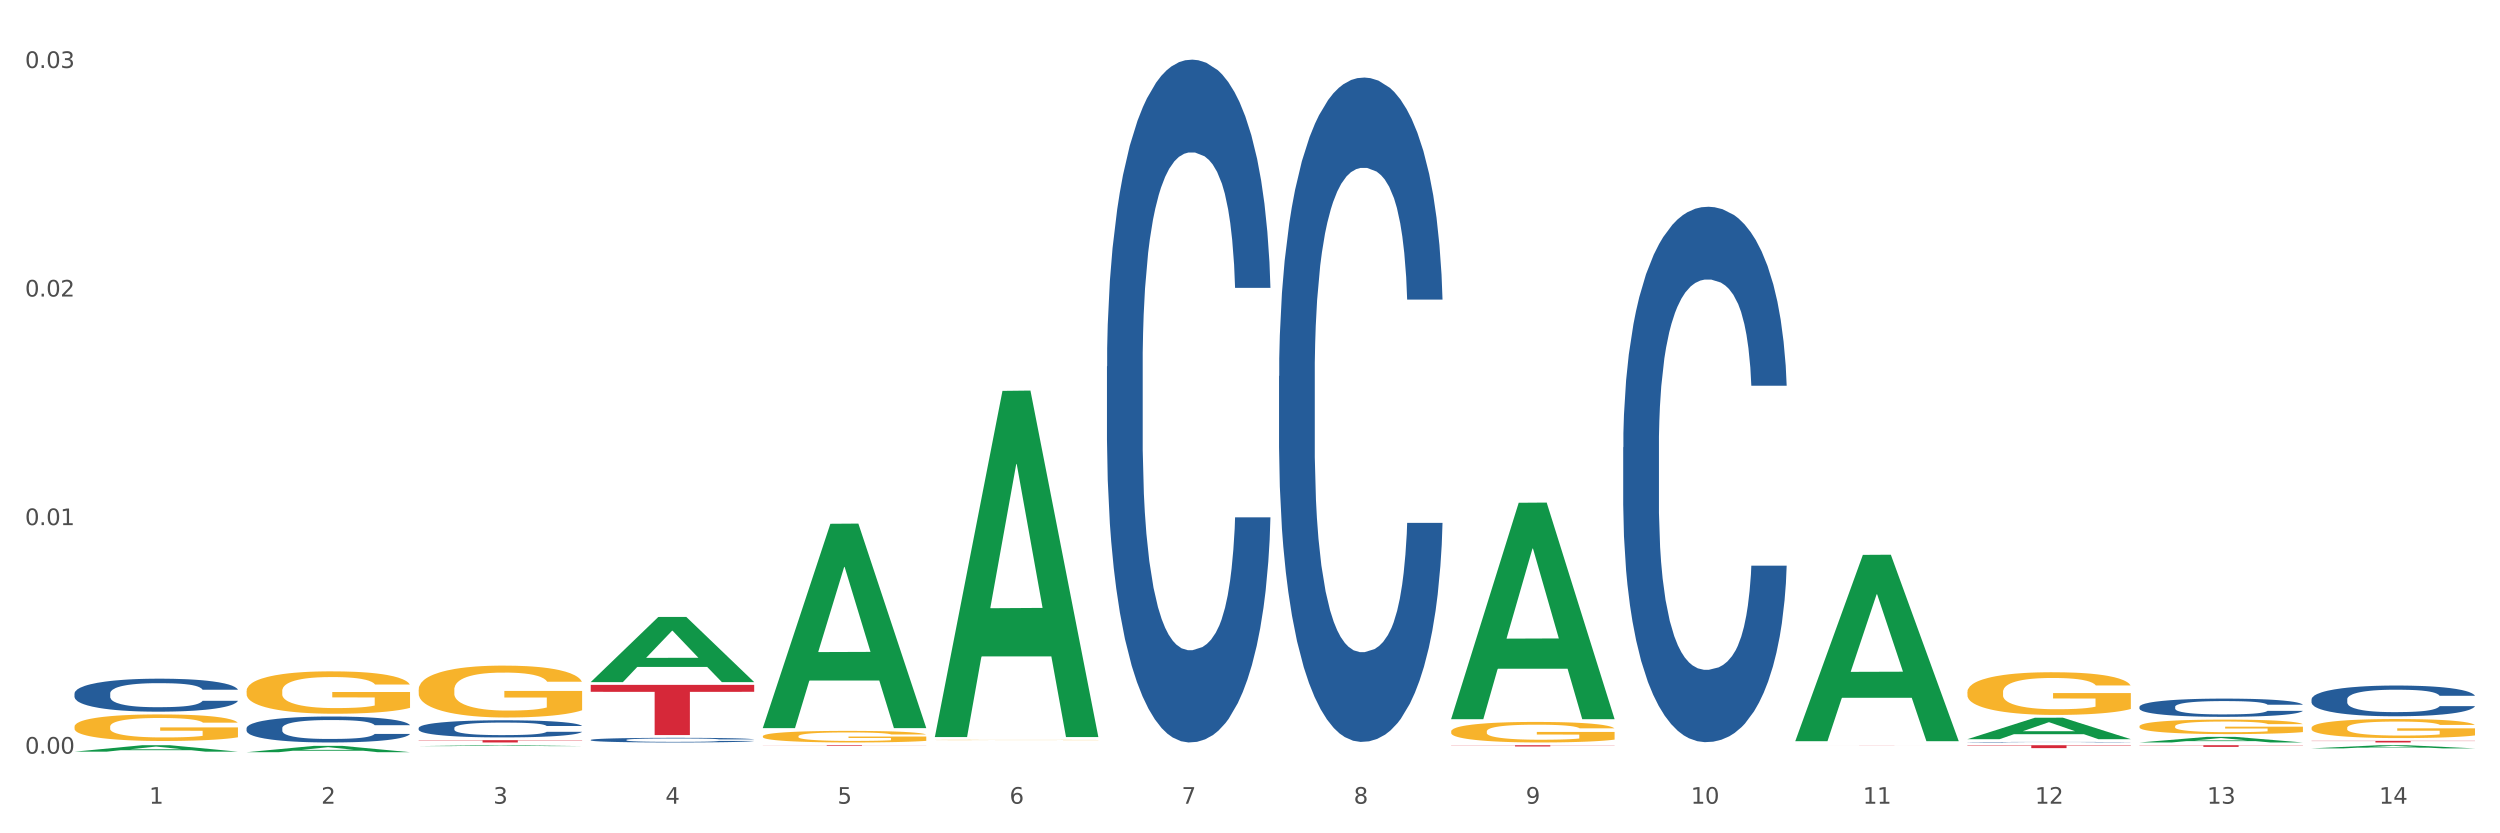
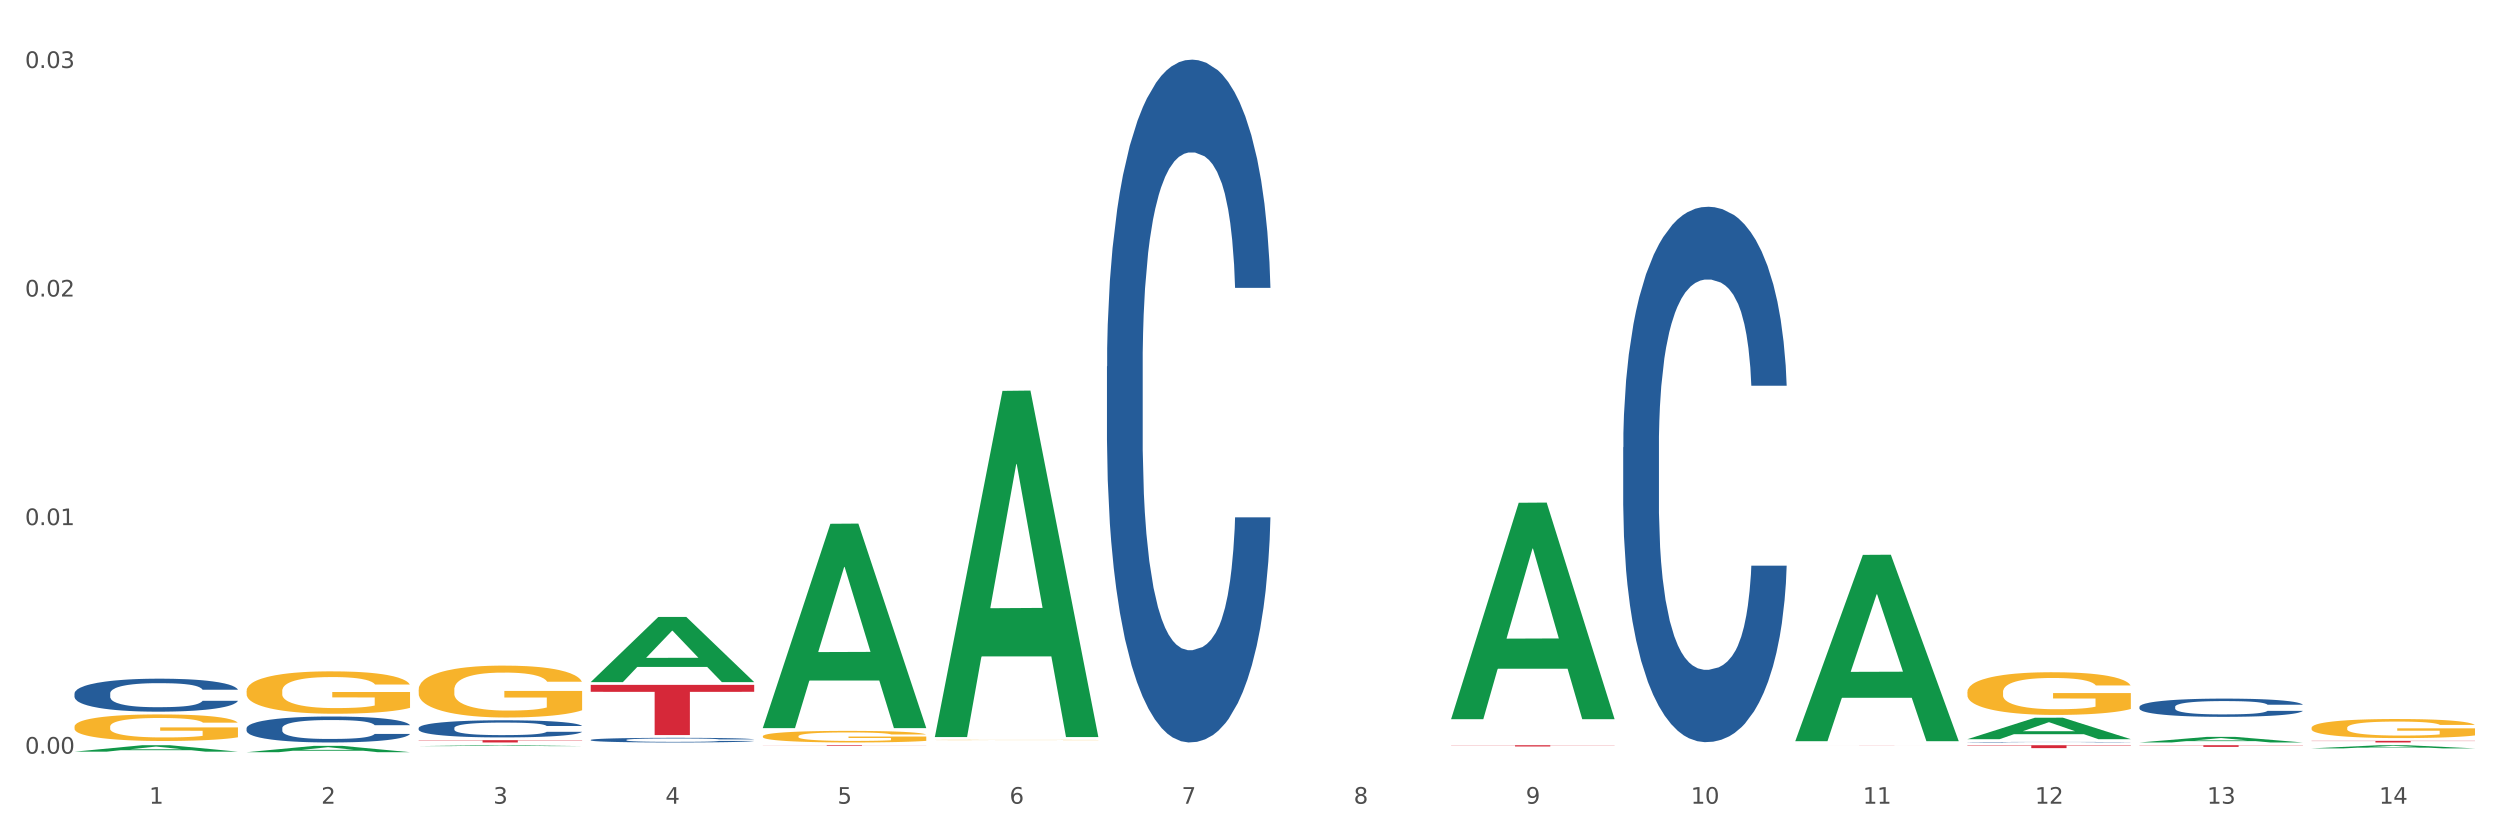
<svg xmlns="http://www.w3.org/2000/svg" xmlns:xlink="http://www.w3.org/1999/xlink" width="1080pt" height="360pt" viewBox="0 0 1080 360" version="1.1">
  <rect x="0" y="0" width="1080" height="360" fill="#333333" stroke="none" />
  <defs>
    <style type="text/css">*{stroke-linejoin: round; stroke-linecap: butt}</style>
  </defs>
  <g id="figure_1">
    <g id="patch_1">
      <path d="M 0 360  L 1080 360  L 1080 0  L 0 0  z " style="fill: #ffffff; stroke: #ffffff; stroke-linejoin: miter" />
    </g>
    <g id="axes_1">
      <g id="matplotlib.axis_1">
        <g id="xtick_1">
          <g id="text_1">
            <g style="fill: #4d4d4d" transform="translate(64.432 347.204) scale(0.096 -0.096)">
              <defs>
                <path id="DejaVuSans-31" d="M 794 531  L 1825 531  L 1825 4091  L 703 3866  L 703 4441  L 1819 4666  L 2450 4666  L 2450 531  L 3481 531  L 3481 0  L 794 0  L 794 531  z " transform="scale(0.016)" />
              </defs>
              <use xlink:href="#DejaVuSans-31" />
            </g>
          </g>
        </g>
        <g id="xtick_2">
          <g id="text_2">
            <g style="fill: #4d4d4d" transform="translate(138.771 347.204) scale(0.096 -0.096)">
              <defs>
                <path id="DejaVuSans-32" d="M 1228 531  L 3431 531  L 3431 0  L 469 0  L 469 531  Q 828 903 1448 1529  Q 2069 2156 2228 2338  Q 2531 2678 2651 2914  Q 2772 3150 2772 3378  Q 2772 3750 2511 3984  Q 2250 4219 1831 4219  Q 1534 4219 1204 4116  Q 875 4013 500 3803  L 500 4441  Q 881 4594 1212 4672  Q 1544 4750 1819 4750  Q 2544 4750 2975 4387  Q 3406 4025 3406 3419  Q 3406 3131 3298 2873  Q 3191 2616 2906 2266  Q 2828 2175 2409 1742  Q 1991 1309 1228 531  z " transform="scale(0.016)" />
              </defs>
              <use xlink:href="#DejaVuSans-32" />
            </g>
          </g>
        </g>
        <g id="xtick_3">
          <g id="text_3">
            <g style="fill: #4d4d4d" transform="translate(213.109 347.204) scale(0.096 -0.096)">
              <defs>
                <path id="DejaVuSans-33" d="M 2597 2516  Q 3050 2419 3304 2112  Q 3559 1806 3559 1356  Q 3559 666 3084 287  Q 2609 -91 1734 -91  Q 1441 -91 1130 -33  Q 819 25 488 141  L 488 750  Q 750 597 1062 519  Q 1375 441 1716 441  Q 2309 441 2620 675  Q 2931 909 2931 1356  Q 2931 1769 2642 2001  Q 2353 2234 1838 2234  L 1294 2234  L 1294 2753  L 1863 2753  Q 2328 2753 2575 2939  Q 2822 3125 2822 3475  Q 2822 3834 2567 4026  Q 2313 4219 1838 4219  Q 1578 4219 1281 4162  Q 984 4106 628 3988  L 628 4550  Q 988 4650 1302 4700  Q 1616 4750 1894 4750  Q 2613 4750 3031 4423  Q 3450 4097 3450 3541  Q 3450 3153 3228 2886  Q 3006 2619 2597 2516  z " transform="scale(0.016)" />
              </defs>
              <use xlink:href="#DejaVuSans-33" />
            </g>
          </g>
        </g>
        <g id="xtick_4">
          <g id="text_4">
            <g style="fill: #4d4d4d" transform="translate(287.448 347.204) scale(0.096 -0.096)">
              <defs>
                <path id="DejaVuSans-34" d="M 2419 4116  L 825 1625  L 2419 1625  L 2419 4116  z M 2253 4666  L 3047 4666  L 3047 1625  L 3713 1625  L 3713 1100  L 3047 1100  L 3047 0  L 2419 0  L 2419 1100  L 313 1100  L 313 1709  L 2253 4666  z " transform="scale(0.016)" />
              </defs>
              <use xlink:href="#DejaVuSans-34" />
            </g>
          </g>
        </g>
        <g id="xtick_5">
          <g id="text_5">
            <g style="fill: #4d4d4d" transform="translate(361.787 347.204) scale(0.096 -0.096)">
              <defs>
                <path id="DejaVuSans-35" d="M 691 4666  L 3169 4666  L 3169 4134  L 1269 4134  L 1269 2991  Q 1406 3038 1543 3061  Q 1681 3084 1819 3084  Q 2600 3084 3056 2656  Q 3513 2228 3513 1497  Q 3513 744 3044 326  Q 2575 -91 1722 -91  Q 1428 -91 1123 -41  Q 819 9 494 109  L 494 744  Q 775 591 1075 516  Q 1375 441 1709 441  Q 2250 441 2565 725  Q 2881 1009 2881 1497  Q 2881 1984 2565 2268  Q 2250 2553 1709 2553  Q 1456 2553 1204 2497  Q 953 2441 691 2322  L 691 4666  z " transform="scale(0.016)" />
              </defs>
              <use xlink:href="#DejaVuSans-35" />
            </g>
          </g>
        </g>
        <g id="xtick_6">
          <g id="text_6">
            <g style="fill: #4d4d4d" transform="translate(436.125 347.204) scale(0.096 -0.096)">
              <defs>
                <path id="DejaVuSans-36" d="M 2113 2584  Q 1688 2584 1439 2293  Q 1191 2003 1191 1497  Q 1191 994 1439 701  Q 1688 409 2113 409  Q 2538 409 2786 701  Q 3034 994 3034 1497  Q 3034 2003 2786 2293  Q 2538 2584 2113 2584  z M 3366 4563  L 3366 3988  Q 3128 4100 2886 4159  Q 2644 4219 2406 4219  Q 1781 4219 1451 3797  Q 1122 3375 1075 2522  Q 1259 2794 1537 2939  Q 1816 3084 2150 3084  Q 2853 3084 3261 2657  Q 3669 2231 3669 1497  Q 3669 778 3244 343  Q 2819 -91 2113 -91  Q 1303 -91 875 529  Q 447 1150 447 2328  Q 447 3434 972 4092  Q 1497 4750 2381 4750  Q 2619 4750 2861 4703  Q 3103 4656 3366 4563  z " transform="scale(0.016)" />
              </defs>
              <use xlink:href="#DejaVuSans-36" />
            </g>
          </g>
        </g>
        <g id="xtick_7">
          <g id="text_7">
            <g style="fill: #4d4d4d" transform="translate(510.464 347.204) scale(0.096 -0.096)">
              <defs>
                <path id="DejaVuSans-37" d="M 525 4666  L 3525 4666  L 3525 4397  L 1831 0  L 1172 0  L 2766 4134  L 525 4134  L 525 4666  z " transform="scale(0.016)" />
              </defs>
              <use xlink:href="#DejaVuSans-37" />
            </g>
          </g>
        </g>
        <g id="xtick_8">
          <g id="text_8">
            <g style="fill: #4d4d4d" transform="translate(584.803 347.204) scale(0.096 -0.096)">
              <defs>
                <path id="DejaVuSans-38" d="M 2034 2216  Q 1584 2216 1326 1975  Q 1069 1734 1069 1313  Q 1069 891 1326 650  Q 1584 409 2034 409  Q 2484 409 2743 651  Q 3003 894 3003 1313  Q 3003 1734 2745 1975  Q 2488 2216 2034 2216  z M 1403 2484  Q 997 2584 770 2862  Q 544 3141 544 3541  Q 544 4100 942 4425  Q 1341 4750 2034 4750  Q 2731 4750 3128 4425  Q 3525 4100 3525 3541  Q 3525 3141 3298 2862  Q 3072 2584 2669 2484  Q 3125 2378 3379 2068  Q 3634 1759 3634 1313  Q 3634 634 3220 271  Q 2806 -91 2034 -91  Q 1263 -91 848 271  Q 434 634 434 1313  Q 434 1759 690 2068  Q 947 2378 1403 2484  z M 1172 3481  Q 1172 3119 1398 2916  Q 1625 2713 2034 2713  Q 2441 2713 2670 2916  Q 2900 3119 2900 3481  Q 2900 3844 2670 4047  Q 2441 4250 2034 4250  Q 1625 4250 1398 4047  Q 1172 3844 1172 3481  z " transform="scale(0.016)" />
              </defs>
              <use xlink:href="#DejaVuSans-38" />
            </g>
          </g>
        </g>
        <g id="xtick_9">
          <g id="text_9">
            <g style="fill: #4d4d4d" transform="translate(659.142 347.204) scale(0.096 -0.096)">
              <defs>
                <path id="DejaVuSans-39" d="M 703 97  L 703 672  Q 941 559 1184 500  Q 1428 441 1663 441  Q 2288 441 2617 861  Q 2947 1281 2994 2138  Q 2813 1869 2534 1725  Q 2256 1581 1919 1581  Q 1219 1581 811 2004  Q 403 2428 403 3163  Q 403 3881 828 4315  Q 1253 4750 1959 4750  Q 2769 4750 3195 4129  Q 3622 3509 3622 2328  Q 3622 1225 3098 567  Q 2575 -91 1691 -91  Q 1453 -91 1209 -44  Q 966 3 703 97  z M 1959 2075  Q 2384 2075 2632 2365  Q 2881 2656 2881 3163  Q 2881 3666 2632 3958  Q 2384 4250 1959 4250  Q 1534 4250 1286 3958  Q 1038 3666 1038 3163  Q 1038 2656 1286 2365  Q 1534 2075 1959 2075  z " transform="scale(0.016)" />
              </defs>
              <use xlink:href="#DejaVuSans-39" />
            </g>
          </g>
        </g>
        <g id="xtick_10">
          <g id="text_10">
            <g style="fill: #4d4d4d" transform="translate(730.426 347.204) scale(0.096 -0.096)">
              <defs>
                <path id="DejaVuSans-30" d="M 2034 4250  Q 1547 4250 1301 3770  Q 1056 3291 1056 2328  Q 1056 1369 1301 889  Q 1547 409 2034 409  Q 2525 409 2770 889  Q 3016 1369 3016 2328  Q 3016 3291 2770 3770  Q 2525 4250 2034 4250  z M 2034 4750  Q 2819 4750 3233 4129  Q 3647 3509 3647 2328  Q 3647 1150 3233 529  Q 2819 -91 2034 -91  Q 1250 -91 836 529  Q 422 1150 422 2328  Q 422 3509 836 4129  Q 1250 4750 2034 4750  z " transform="scale(0.016)" />
              </defs>
              <use xlink:href="#DejaVuSans-31" />
              <use xlink:href="#DejaVuSans-30" transform="translate(63.623 0)" />
            </g>
          </g>
        </g>
        <g id="xtick_11">
          <g id="text_11">
            <g style="fill: #4d4d4d" transform="translate(804.765 347.204) scale(0.096 -0.096)">
              <use xlink:href="#DejaVuSans-31" />
              <use xlink:href="#DejaVuSans-31" transform="translate(63.623 0)" />
            </g>
          </g>
        </g>
        <g id="xtick_12">
          <g id="text_12">
            <g style="fill: #4d4d4d" transform="translate(879.104 347.204) scale(0.096 -0.096)">
              <use xlink:href="#DejaVuSans-31" />
              <use xlink:href="#DejaVuSans-32" transform="translate(63.623 0)" />
            </g>
          </g>
        </g>
        <g id="xtick_13">
          <g id="text_13">
            <g style="fill: #4d4d4d" transform="translate(953.442 347.204) scale(0.096 -0.096)">
              <use xlink:href="#DejaVuSans-31" />
              <use xlink:href="#DejaVuSans-33" transform="translate(63.623 0)" />
            </g>
          </g>
        </g>
        <g id="xtick_14">
          <g id="text_14">
            <g style="fill: #4d4d4d" transform="translate(1027.781 347.204) scale(0.096 -0.096)">
              <use xlink:href="#DejaVuSans-31" />
              <use xlink:href="#DejaVuSans-34" transform="translate(63.623 0)" />
            </g>
          </g>
        </g>
        <g id="xtick_15" />
        <g id="xtick_16" />
        <g id="xtick_17" />
        <g id="xtick_18" />
        <g id="xtick_19" />
        <g id="xtick_20" />
        <g id="xtick_21" />
        <g id="xtick_22" />
        <g id="xtick_23" />
        <g id="xtick_24" />
        <g id="xtick_25" />
        <g id="xtick_26" />
        <g id="xtick_27" />
      </g>
      <g id="matplotlib.axis_2">
        <g id="ytick_1">
          <g id="text_15">
            <g style="fill: #4d4d4d" transform="translate(10.8 325.58) scale(0.096 -0.096)">
              <defs>
                <path id="DejaVuSans-2e" d="M 684 794  L 1344 794  L 1344 0  L 684 0  L 684 794  z " transform="scale(0.016)" />
              </defs>
              <use xlink:href="#DejaVuSans-30" />
              <use xlink:href="#DejaVuSans-2e" transform="translate(63.623 0)" />
              <use xlink:href="#DejaVuSans-30" transform="translate(95.41 0)" />
              <use xlink:href="#DejaVuSans-30" transform="translate(159.033 0)" />
            </g>
          </g>
        </g>
        <g id="ytick_2">
          <g id="text_16">
            <g style="fill: #4d4d4d" transform="translate(10.8 226.844) scale(0.096 -0.096)">
              <use xlink:href="#DejaVuSans-30" />
              <use xlink:href="#DejaVuSans-2e" transform="translate(63.623 0)" />
              <use xlink:href="#DejaVuSans-30" transform="translate(95.41 0)" />
              <use xlink:href="#DejaVuSans-31" transform="translate(159.033 0)" />
            </g>
          </g>
        </g>
        <g id="ytick_3">
          <g id="text_17">
            <g style="fill: #4d4d4d" transform="translate(10.8 128.108) scale(0.096 -0.096)">
              <use xlink:href="#DejaVuSans-30" />
              <use xlink:href="#DejaVuSans-2e" transform="translate(63.623 0)" />
              <use xlink:href="#DejaVuSans-30" transform="translate(95.41 0)" />
              <use xlink:href="#DejaVuSans-32" transform="translate(159.033 0)" />
            </g>
          </g>
        </g>
        <g id="ytick_4">
          <g id="text_18">
            <g style="fill: #4d4d4d" transform="translate(10.8 29.373) scale(0.096 -0.096)">
              <use xlink:href="#DejaVuSans-30" />
              <use xlink:href="#DejaVuSans-2e" transform="translate(63.623 0)" />
              <use xlink:href="#DejaVuSans-30" transform="translate(95.41 0)" />
              <use xlink:href="#DejaVuSans-33" transform="translate(159.033 0)" />
            </g>
          </g>
        </g>
        <g id="ytick_5" />
        <g id="ytick_6" />
        <g id="ytick_7" />
      </g>
      <g id="PolyCollection_1">
        <path d="M 106.514 324.944  L 106.587 324.942  L 135.709 322.209  L 147.795 322.206  L 177.135 324.95  L 163.157 324.95  L 156.823 324.311  L 126.754 324.311  L 126.535 324.321  L 120.42 324.95  L 106.514 324.95  L 106.514 324.944  L 130.54 323.93  L 153.037 323.927  L 141.897 322.791  L 141.752 322.786  L 141.606 322.794  L 130.467 323.927  L 130.54 323.93  L 106.514 324.944  z " clip-path="url(#p5cbfdf3d1f)" style="fill: #109648" />
        <path d="M 32.175 324.716  L 32.248 324.713  L 61.37 321.935  L 73.456 321.933  L 102.797 324.721  L 88.818 324.721  L 82.484 324.072  L 52.415 324.072  L 52.197 324.082  L 46.081 324.721  L 32.175 324.721  L 32.175 324.716  L 56.201 323.684  L 78.698 323.682  L 67.559 322.527  L 67.413 322.522  L 67.267 322.53  L 56.128 323.682  L 56.201 323.684  L 32.175 324.716  z " clip-path="url(#p5cbfdf3d1f)" style="fill: #109648" />
        <path d="M 255.191 294.615  L 255.264 294.588  L 284.386 266.531  L 296.472 266.505  L 325.813 294.668  L 311.834 294.668  L 305.5 288.11  L 275.431 288.11  L 275.213 288.215  L 269.097 294.668  L 255.191 294.668  L 255.191 294.615  L 279.217 284.196  L 301.714 284.169  L 290.575 272.508  L 290.429 272.455  L 290.284 272.534  L 279.144 284.169  L 279.217 284.196  L 255.191 294.615  z " clip-path="url(#p5cbfdf3d1f)" style="fill: #109648" />
        <path d="M 180.852 322.324  L 180.925 322.324  L 210.048 321.933  L 222.133 321.933  L 251.474 322.325  L 237.495 322.325  L 231.161 322.233  L 201.092 322.233  L 200.874 322.235  L 194.758 322.325  L 180.852 322.325  L 180.852 322.324  L 204.878 322.179  L 227.375 322.179  L 216.236 322.016  L 216.09 322.016  L 215.945 322.017  L 204.806 322.179  L 204.878 322.179  L 180.852 322.324  z " clip-path="url(#p5cbfdf3d1f)" style="fill: #109648" />
        <path d="M 329.53 318.053  L 329.613 318.049  L 329.613 317.884  L 329.78 317.742  L 330.614 317.399  L 331.864 317.115  L 332.782 316.964  L 333.699 316.841  L 334.783 316.717  L 336.117 316.589  L 338.535 316.402  L 340.036 316.306  L 341.87 316.205  L 345.205 316.059  L 347.623 315.976  L 350.124 315.908  L 354.21 315.825  L 356.878 315.789  L 359.713 315.761  L 363.131 315.743  L 365.716 315.738  L 371.386 315.752  L 376.222 315.793  L 378.557 315.825  L 381.558 315.88  L 383.142 315.917  L 385.727 315.99  L 388.395 316.086  L 390.23 316.168  L 392.981 316.324  L 395.066 316.48  L 396.983 316.672  L 397.984 316.804  L 398.734 316.928  L 399.401 317.07  L 400.068 317.294  L 385.06 317.294  L 384.476 317.134  L 383.559 316.983  L 382.225 316.836  L 381.058 316.745  L 379.057 316.63  L 377.222 316.557  L 375.305 316.502  L 372.97 316.457  L 371.136 316.434  L 368.551 316.415  L 363.465 316.42  L 360.046 316.457  L 357.712 316.502  L 356.211 316.544  L 354.877 316.589  L 353.376 316.653  L 351.625 316.749  L 350.375 316.836  L 349.124 316.946  L 348.123 317.056  L 347.206 317.184  L 346.456 317.321  L 345.872 317.463  L 345.372 317.637  L 344.955 317.925  L 344.955 318.552  L 345.122 318.694  L 345.539 318.881  L 346.039 319.023  L 346.873 319.193  L 347.623 319.307  L 349.04 319.472  L 350.625 319.609  L 351.875 319.696  L 353.126 319.769  L 355.294 319.87  L 357.712 319.952  L 359.796 320.002  L 362.631 320.048  L 364.549 320.066  L 366.216 320.076  L 370.302 320.076  L 373.22 320.062  L 376.472 320.03  L 378.973 319.989  L 381.058 319.938  L 383.392 319.856  L 384.893 319.778  L 384.893 318.822  L 366.55 318.817  L 366.55 318.181  L 400.152 318.181  L 400.152 320.048  L 398.734 320.144  L 397.15 320.231  L 395.482 320.309  L 392.981 320.405  L 389.979 320.497  L 387.311 320.561  L 384.476 320.615  L 381.141 320.666  L 376.806 320.712  L 374.137 320.73  L 370.802 320.744  L 366.884 320.748  L 363.465 320.739  L 360.13 320.716  L 356.628 320.675  L 353.209 320.615  L 350.625 320.556  L 348.04 320.483  L 345.288 320.387  L 343.121 320.295  L 341.453 320.213  L 339.619 320.108  L 337.618 319.97  L 336.117 319.847  L 334.783 319.719  L 333.365 319.554  L 332.365 319.412  L 331.364 319.234  L 330.781 319.101  L 330.113 318.895  L 329.613 318.607  L 329.53 318.053  z " clip-path="url(#p5cbfdf3d1f)" style="fill: #f7b32b" />
        <path d="M 32.175 313.932  L 32.258 313.922  L 32.258 313.544  L 32.425 313.219  L 33.259 312.433  L 34.51 311.782  L 35.427 311.436  L 36.344 311.153  L 37.428 310.87  L 38.762 310.576  L 41.18 310.146  L 42.681 309.926  L 44.515 309.695  L 47.85 309.36  L 50.268 309.171  L 52.77 309.014  L 56.855 308.825  L 59.523 308.741  L 62.358 308.678  L 65.777 308.636  L 68.361 308.625  L 74.031 308.657  L 78.867 308.751  L 81.202 308.825  L 84.203 308.951  L 85.788 309.035  L 88.372 309.202  L 91.04 309.423  L 92.875 309.611  L 95.626 309.968  L 97.711 310.325  L 99.628 310.765  L 100.629 311.069  L 101.379 311.352  L 102.046 311.677  L 102.713 312.191  L 87.705 312.191  L 87.122 311.824  L 86.204 311.478  L 84.87 311.143  L 83.703 310.933  L 81.702 310.671  L 79.868 310.503  L 77.95 310.377  L 75.615 310.272  L 73.781 310.22  L 71.196 310.178  L 66.11 310.188  L 62.692 310.272  L 60.357 310.377  L 58.856 310.471  L 57.522 310.576  L 56.021 310.723  L 54.27 310.943  L 53.02 311.143  L 51.769 311.394  L 50.768 311.646  L 49.851 311.94  L 49.101 312.254  L 48.517 312.579  L 48.017 312.978  L 47.6 313.639  L 47.6 315.076  L 47.767 315.401  L 48.184 315.831  L 48.684 316.156  L 49.518 316.544  L 50.268 316.806  L 51.686 317.184  L 53.27 317.498  L 54.52 317.697  L 55.771 317.865  L 57.939 318.096  L 60.357 318.285  L 62.441 318.4  L 65.276 318.505  L 67.194 318.547  L 68.862 318.568  L 72.947 318.568  L 75.865 318.537  L 79.117 318.463  L 81.619 318.369  L 83.703 318.253  L 86.038 318.065  L 87.538 317.886  L 87.538 315.694  L 69.195 315.684  L 69.195 314.226  L 102.797 314.226  L 102.797 318.505  L 101.379 318.725  L 99.795 318.925  L 98.128 319.103  L 95.626 319.323  L 92.625 319.533  L 89.956 319.68  L 87.122 319.806  L 83.786 319.921  L 79.451 320.026  L 76.783 320.068  L 73.447 320.099  L 69.529 320.11  L 66.11 320.089  L 62.775 320.036  L 59.273 319.942  L 55.855 319.806  L 53.27 319.669  L 50.685 319.501  L 47.934 319.281  L 45.766 319.071  L 44.098 318.883  L 42.264 318.641  L 40.263 318.327  L 38.762 318.044  L 37.428 317.75  L 36.01 317.372  L 35.01 317.047  L 34.009 316.638  L 33.426 316.334  L 32.759 315.862  L 32.258 315.201  L 32.175 313.932  z " clip-path="url(#p5cbfdf3d1f)" style="fill: #f7b32b" />
        <path d="M 180.852 297.904  L 180.936 297.883  L 180.936 297.146  L 181.103 296.511  L 181.936 294.975  L 183.187 293.705  L 184.104 293.029  L 185.021 292.476  L 186.105 291.923  L 187.439 291.349  L 189.857 290.509  L 191.358 290.079  L 193.192 289.628  L 196.528 288.973  L 198.946 288.604  L 201.447 288.297  L 205.533 287.928  L 208.201 287.764  L 211.036 287.641  L 214.454 287.56  L 217.039 287.539  L 222.709 287.6  L 227.545 287.785  L 229.879 287.928  L 232.881 288.174  L 234.465 288.338  L 237.05 288.666  L 239.718 289.096  L 241.552 289.464  L 244.304 290.161  L 246.388 290.857  L 248.306 291.718  L 249.306 292.312  L 250.057 292.865  L 250.724 293.5  L 251.391 294.503  L 236.383 294.503  L 235.799 293.787  L 234.882 293.111  L 233.548 292.455  L 232.38 292.045  L 230.379 291.533  L 228.545 291.206  L 226.627 290.96  L 224.293 290.755  L 222.458 290.653  L 219.874 290.571  L 214.788 290.591  L 211.369 290.755  L 209.034 290.96  L 207.534 291.144  L 206.2 291.349  L 204.699 291.636  L 202.948 292.066  L 201.697 292.455  L 200.446 292.947  L 199.446 293.438  L 198.529 294.012  L 197.778 294.626  L 197.195 295.261  L 196.694 296.04  L 196.277 297.33  L 196.277 300.136  L 196.444 300.771  L 196.861 301.611  L 197.361 302.246  L 198.195 303.004  L 198.946 303.516  L 200.363 304.254  L 201.947 304.868  L 203.198 305.257  L 204.449 305.585  L 206.616 306.036  L 209.034 306.404  L 211.119 306.63  L 213.954 306.835  L 215.871 306.916  L 217.539 306.957  L 221.625 306.957  L 224.543 306.896  L 227.795 306.753  L 230.296 306.568  L 232.38 306.343  L 234.715 305.974  L 236.216 305.626  L 236.216 301.345  L 217.873 301.324  L 217.873 298.477  L 251.474 298.477  L 251.474 306.835  L 250.057 307.265  L 248.473 307.654  L 246.805 308.002  L 244.304 308.432  L 241.302 308.842  L 238.634 309.129  L 235.799 309.374  L 232.464 309.6  L 228.128 309.805  L 225.46 309.887  L 222.125 309.948  L 218.206 309.969  L 214.788 309.928  L 211.452 309.825  L 207.951 309.641  L 204.532 309.374  L 201.947 309.108  L 199.362 308.78  L 196.611 308.35  L 194.443 307.941  L 192.776 307.572  L 190.941 307.101  L 188.94 306.486  L 187.439 305.933  L 186.105 305.36  L 184.688 304.622  L 183.687 303.987  L 182.687 303.188  L 182.103 302.594  L 181.436 301.673  L 180.936 300.382  L 180.852 297.904  z " clip-path="url(#p5cbfdf3d1f)" style="fill: #f7b32b" />
        <path d="M 106.514 298.486  L 106.597 298.47  L 106.597 297.867  L 106.764 297.348  L 107.598 296.093  L 108.848 295.056  L 109.765 294.503  L 110.683 294.052  L 111.767 293.6  L 113.101 293.131  L 115.519 292.445  L 117.019 292.094  L 118.854 291.725  L 122.189 291.19  L 124.607 290.889  L 127.108 290.638  L 131.194 290.336  L 133.862 290.202  L 136.697 290.102  L 140.115 290.035  L 142.7 290.018  L 148.37 290.069  L 153.206 290.219  L 155.54 290.336  L 158.542 290.537  L 160.126 290.671  L 162.711 290.939  L 165.379 291.29  L 167.213 291.591  L 169.965 292.16  L 172.049 292.729  L 173.967 293.432  L 174.968 293.918  L 175.718 294.369  L 176.385 294.888  L 177.052 295.708  L 162.044 295.708  L 161.46 295.123  L 160.543 294.57  L 159.209 294.035  L 158.042 293.7  L 156.041 293.282  L 154.206 293.014  L 152.289 292.813  L 149.954 292.646  L 148.12 292.562  L 145.535 292.495  L 140.449 292.512  L 137.03 292.646  L 134.696 292.813  L 133.195 292.964  L 131.861 293.131  L 130.36 293.365  L 128.609 293.717  L 127.358 294.035  L 126.108 294.436  L 125.107 294.838  L 124.19 295.307  L 123.44 295.809  L 122.856 296.327  L 122.356 296.963  L 121.939 298.018  L 121.939 300.31  L 122.106 300.829  L 122.522 301.515  L 123.023 302.034  L 123.856 302.653  L 124.607 303.072  L 126.024 303.674  L 127.609 304.176  L 128.859 304.494  L 130.11 304.762  L 132.278 305.13  L 134.696 305.431  L 136.78 305.615  L 139.615 305.783  L 141.533 305.85  L 143.2 305.883  L 147.286 305.883  L 150.204 305.833  L 153.456 305.716  L 155.957 305.565  L 158.042 305.381  L 160.376 305.08  L 161.877 304.795  L 161.877 301.298  L 143.534 301.281  L 143.534 298.955  L 177.135 298.955  L 177.135 305.783  L 175.718 306.134  L 174.134 306.452  L 172.466 306.737  L 169.965 307.088  L 166.963 307.423  L 164.295 307.657  L 161.46 307.858  L 158.125 308.042  L 153.789 308.209  L 151.121 308.276  L 147.786 308.326  L 143.867 308.343  L 140.449 308.31  L 137.114 308.226  L 133.612 308.075  L 130.193 307.858  L 127.609 307.64  L 125.024 307.373  L 122.272 307.021  L 120.104 306.686  L 118.437 306.385  L 116.603 306  L 114.601 305.498  L 113.101 305.046  L 111.767 304.578  L 110.349 303.975  L 109.349 303.457  L 108.348 302.804  L 107.764 302.319  L 107.097 301.566  L 106.597 300.511  L 106.514 298.486  z " clip-path="url(#p5cbfdf3d1f)" style="fill: #f7b32b" />
        <path d="M 626.885 321.941  L 697.506 321.941  L 697.506 322.016  L 669.726 322.016  L 669.726 322.478  L 654.497 322.478  L 654.497 322.016  L 626.885 322.016  L 626.885 321.942  L 626.885 321.941  z " clip-path="url(#p5cbfdf3d1f)" style="fill: #d62839" />
        <path d="M 329.53 314.388  L 329.603 314.305  L 358.725 226.271  L 370.811 226.188  L 400.152 314.554  L 386.173 314.554  L 379.839 293.976  L 349.77 293.976  L 349.551 294.308  L 343.436 314.554  L 329.53 314.554  L 329.53 314.388  L 353.556 281.696  L 376.053 281.613  L 364.914 245.023  L 364.768 244.857  L 364.622 245.105  L 353.483 281.613  L 353.556 281.696  L 329.53 314.388  z " clip-path="url(#p5cbfdf3d1f)" style="fill: #109648" />
        <path d="M 403.869 318.13  L 403.941 317.99  L 433.064 168.863  L 445.15 168.722  L 474.49 318.411  L 460.512 318.411  L 454.177 283.554  L 424.109 283.554  L 423.89 284.116  L 417.774 318.411  L 403.869 318.411  L 403.869 318.13  L 427.895 262.752  L 450.392 262.612  L 439.252 200.628  L 439.107 200.347  L 438.961 200.768  L 427.822 262.612  L 427.895 262.752  L 403.869 318.13  z " clip-path="url(#p5cbfdf3d1f)" style="fill: #109648" />
-         <path d="M 626.885 315.974  L 626.968 315.966  L 626.968 315.674  L 627.135 315.423  L 627.969 314.815  L 629.219 314.313  L 630.136 314.045  L 631.054 313.827  L 632.138 313.608  L 633.472 313.381  L 635.89 313.048  L 637.39 312.878  L 639.225 312.7  L 642.56 312.441  L 644.978 312.295  L 647.479 312.173  L 651.565 312.027  L 654.233 311.962  L 657.068 311.914  L 660.486 311.881  L 663.071 311.873  L 668.741 311.898  L 673.577 311.97  L 675.911 312.027  L 678.913 312.124  L 680.497 312.189  L 683.082 312.319  L 685.75 312.489  L 687.584 312.635  L 690.336 312.911  L 692.42 313.186  L 694.338 313.527  L 695.339 313.762  L 696.089 313.981  L 696.756 314.232  L 697.423 314.629  L 682.415 314.629  L 681.831 314.345  L 680.914 314.078  L 679.58 313.818  L 678.413 313.656  L 676.412 313.454  L 674.577 313.324  L 672.66 313.227  L 670.325 313.146  L 668.491 313.105  L 665.906 313.073  L 660.82 313.081  L 657.401 313.146  L 655.067 313.227  L 653.566 313.3  L 652.232 313.381  L 650.731 313.494  L 648.98 313.664  L 647.729 313.818  L 646.479 314.013  L 645.478 314.207  L 644.561 314.434  L 643.811 314.678  L 643.227 314.929  L 642.727 315.237  L 642.31 315.747  L 642.31 316.858  L 642.476 317.109  L 642.893 317.441  L 643.394 317.693  L 644.227 317.992  L 644.978 318.195  L 646.395 318.487  L 647.979 318.73  L 649.23 318.884  L 650.481 319.014  L 652.649 319.192  L 655.067 319.338  L 657.151 319.427  L 659.986 319.508  L 661.904 319.541  L 663.571 319.557  L 667.657 319.557  L 670.575 319.532  L 673.827 319.476  L 676.328 319.403  L 678.413 319.314  L 680.747 319.168  L 682.248 319.03  L 682.248 317.336  L 663.905 317.328  L 663.905 316.201  L 697.506 316.201  L 697.506 319.508  L 696.089 319.678  L 694.505 319.832  L 692.837 319.97  L 690.336 320.14  L 687.334 320.302  L 684.666 320.416  L 681.831 320.513  L 678.496 320.602  L 674.16 320.683  L 671.492 320.716  L 668.157 320.74  L 664.238 320.748  L 660.82 320.732  L 657.485 320.691  L 653.983 320.618  L 650.564 320.513  L 647.979 320.408  L 645.395 320.278  L 642.643 320.108  L 640.475 319.946  L 638.808 319.8  L 636.974 319.613  L 634.972 319.37  L 633.472 319.151  L 632.138 318.925  L 630.72 318.633  L 629.72 318.382  L 628.719 318.065  L 628.135 317.83  L 627.468 317.466  L 626.968 316.955  L 626.885 315.974  z " clip-path="url(#p5cbfdf3d1f)" style="fill: #f7b32b" />
        <path d="M 998.578 314.423  L 998.662 314.416  L 998.662 314.145  L 998.828 313.912  L 999.662 313.347  L 1000.913 312.88  L 1001.83 312.632  L 1002.747 312.429  L 1003.831 312.225  L 1005.165 312.015  L 1007.583 311.706  L 1009.084 311.548  L 1010.918 311.382  L 1014.253 311.141  L 1016.671 311.006  L 1019.173 310.893  L 1023.258 310.757  L 1025.926 310.697  L 1028.761 310.652  L 1032.18 310.622  L 1034.765 310.614  L 1040.434 310.637  L 1045.27 310.705  L 1047.605 310.757  L 1050.607 310.848  L 1052.191 310.908  L 1054.775 311.028  L 1057.444 311.187  L 1059.278 311.322  L 1062.029 311.578  L 1064.114 311.834  L 1066.032 312.15  L 1067.032 312.368  L 1067.783 312.572  L 1068.45 312.805  L 1069.117 313.174  L 1054.108 313.174  L 1053.525 312.91  L 1052.608 312.662  L 1051.274 312.421  L 1050.106 312.271  L 1048.105 312.082  L 1046.271 311.962  L 1044.353 311.872  L 1042.019 311.796  L 1040.184 311.759  L 1037.599 311.729  L 1032.513 311.736  L 1029.095 311.796  L 1026.76 311.872  L 1025.259 311.939  L 1023.925 312.015  L 1022.425 312.12  L 1020.674 312.278  L 1019.423 312.421  L 1018.172 312.602  L 1017.172 312.782  L 1016.255 312.993  L 1015.504 313.219  L 1014.92 313.452  L 1014.42 313.738  L 1014.003 314.213  L 1014.003 315.244  L 1014.17 315.477  L 1014.587 315.786  L 1015.087 316.019  L 1015.921 316.298  L 1016.671 316.486  L 1018.089 316.757  L 1019.673 316.983  L 1020.924 317.126  L 1022.174 317.246  L 1024.342 317.412  L 1026.76 317.547  L 1028.845 317.63  L 1031.68 317.706  L 1033.597 317.736  L 1035.265 317.751  L 1039.35 317.751  L 1042.269 317.728  L 1045.52 317.675  L 1048.022 317.608  L 1050.106 317.525  L 1052.441 317.389  L 1053.942 317.261  L 1053.942 315.688  L 1035.598 315.681  L 1035.598 314.634  L 1069.2 314.634  L 1069.2 317.706  L 1067.783 317.864  L 1066.198 318.007  L 1064.531 318.135  L 1062.029 318.293  L 1059.028 318.443  L 1056.36 318.549  L 1053.525 318.639  L 1050.19 318.722  L 1045.854 318.797  L 1043.186 318.827  L 1039.851 318.85  L 1035.932 318.857  L 1032.513 318.842  L 1029.178 318.805  L 1025.676 318.737  L 1022.258 318.639  L 1019.673 318.541  L 1017.088 318.421  L 1014.337 318.263  L 1012.169 318.112  L 1010.501 317.977  L 1008.667 317.803  L 1006.666 317.578  L 1005.165 317.374  L 1003.831 317.164  L 1002.414 316.893  L 1001.413 316.659  L 1000.413 316.366  L 999.829 316.147  L 999.162 315.809  L 998.662 315.334  L 998.578 314.423  z " clip-path="url(#p5cbfdf3d1f)" style="fill: #f7b32b" />
        <path d="M 403.869 319.669  L 403.952 319.669  L 403.952 319.664  L 404.119 319.66  L 404.952 319.649  L 406.203 319.64  L 407.12 319.635  L 408.037 319.631  L 409.121 319.627  L 410.455 319.623  L 412.873 319.617  L 414.374 319.614  L 416.209 319.611  L 419.544 319.606  L 421.962 319.603  L 424.463 319.601  L 428.549 319.599  L 431.217 319.597  L 434.052 319.597  L 437.47 319.596  L 440.055 319.596  L 445.725 319.596  L 450.561 319.598  L 452.895 319.599  L 455.897 319.6  L 457.481 319.602  L 460.066 319.604  L 462.734 319.607  L 464.568 319.61  L 467.32 319.614  L 469.404 319.619  L 471.322 319.626  L 472.322 319.63  L 473.073 319.634  L 473.74 319.638  L 474.407 319.645  L 459.399 319.645  L 458.815 319.64  L 457.898 319.635  L 456.564 319.631  L 455.397 319.628  L 453.396 319.624  L 451.561 319.622  L 449.643 319.62  L 447.309 319.619  L 445.475 319.618  L 442.89 319.617  L 437.804 319.618  L 434.385 319.619  L 432.051 319.62  L 430.55 319.621  L 429.216 319.623  L 427.715 319.625  L 425.964 319.628  L 424.713 319.631  L 423.463 319.634  L 422.462 319.638  L 421.545 319.642  L 420.794 319.646  L 420.211 319.651  L 419.711 319.656  L 419.294 319.665  L 419.294 319.685  L 419.46 319.69  L 419.877 319.696  L 420.378 319.7  L 421.211 319.706  L 421.962 319.709  L 423.379 319.715  L 424.963 319.719  L 426.214 319.722  L 427.465 319.724  L 429.633 319.727  L 432.051 319.73  L 434.135 319.731  L 436.97 319.733  L 438.888 319.734  L 440.555 319.734  L 444.641 319.734  L 447.559 319.733  L 450.811 319.732  L 453.312 319.731  L 455.397 319.729  L 457.731 319.727  L 459.232 319.724  L 459.232 319.694  L 440.889 319.694  L 440.889 319.674  L 474.49 319.674  L 474.49 319.733  L 473.073 319.736  L 471.489 319.739  L 469.821 319.741  L 467.32 319.744  L 464.318 319.747  L 461.65 319.749  L 458.815 319.751  L 455.48 319.753  L 451.144 319.754  L 448.476 319.755  L 445.141 319.755  L 441.222 319.755  L 437.804 319.755  L 434.469 319.754  L 430.967 319.753  L 427.548 319.751  L 424.963 319.749  L 422.379 319.747  L 419.627 319.744  L 417.459 319.741  L 415.792 319.738  L 413.957 319.735  L 411.956 319.73  L 410.455 319.727  L 409.121 319.722  L 407.704 319.717  L 406.703 319.713  L 405.703 319.707  L 405.119 319.703  L 404.452 319.696  L 403.952 319.687  L 403.869 319.669  z " clip-path="url(#p5cbfdf3d1f)" style="fill: #f7b32b" />
-         <path d="M 924.24 313.762  L 924.323 313.757  L 924.323 313.551  L 924.49 313.373  L 925.323 312.944  L 926.574 312.588  L 927.491 312.399  L 928.408 312.245  L 929.492 312.09  L 930.826 311.93  L 933.244 311.695  L 934.745 311.575  L 936.58 311.449  L 939.915 311.265  L 942.333 311.162  L 944.834 311.076  L 948.92 310.973  L 951.588 310.928  L 954.423 310.893  L 957.841 310.87  L 960.426 310.865  L 966.096 310.882  L 970.932 310.933  L 973.266 310.973  L 976.268 311.042  L 977.852 311.088  L 980.437 311.18  L 983.105 311.3  L 984.939 311.403  L 987.691 311.598  L 989.775 311.792  L 991.693 312.033  L 992.693 312.199  L 993.444 312.354  L 994.111 312.531  L 994.778 312.812  L 979.77 312.812  L 979.186 312.611  L 978.269 312.422  L 976.935 312.239  L 975.768 312.125  L 973.766 311.981  L 971.932 311.89  L 970.014 311.821  L 967.68 311.764  L 965.845 311.735  L 963.261 311.712  L 958.175 311.718  L 954.756 311.764  L 952.422 311.821  L 950.921 311.873  L 949.587 311.93  L 948.086 312.01  L 946.335 312.13  L 945.084 312.239  L 943.834 312.377  L 942.833 312.514  L 941.916 312.674  L 941.165 312.846  L 940.582 313.024  L 940.081 313.241  L 939.665 313.602  L 939.665 314.387  L 939.831 314.564  L 940.248 314.799  L 940.749 314.977  L 941.582 315.189  L 942.333 315.332  L 943.75 315.538  L 945.334 315.71  L 946.585 315.819  L 947.836 315.91  L 950.004 316.036  L 952.422 316.139  L 954.506 316.202  L 957.341 316.26  L 959.259 316.282  L 960.926 316.294  L 965.012 316.294  L 967.93 316.277  L 971.182 316.237  L 973.683 316.185  L 975.768 316.122  L 978.102 316.019  L 979.603 315.922  L 979.603 314.725  L 961.26 314.719  L 961.26 313.923  L 994.861 313.923  L 994.861 316.26  L 993.444 316.38  L 991.86 316.489  L 990.192 316.586  L 987.691 316.706  L 984.689 316.821  L 982.021 316.901  L 979.186 316.97  L 975.851 317.033  L 971.515 317.09  L 968.847 317.113  L 965.512 317.13  L 961.593 317.136  L 958.175 317.124  L 954.84 317.096  L 951.338 317.044  L 947.919 316.97  L 945.334 316.895  L 942.75 316.804  L 939.998 316.683  L 937.83 316.569  L 936.163 316.466  L 934.328 316.334  L 932.327 316.162  L 930.826 316.008  L 929.492 315.847  L 928.075 315.641  L 927.074 315.463  L 926.074 315.24  L 925.49 315.074  L 924.823 314.816  L 924.323 314.455  L 924.24 313.762  z " clip-path="url(#p5cbfdf3d1f)" style="fill: #f7b32b" />
        <path d="M 849.901 298.93  L 849.984 298.914  L 849.984 298.307  L 850.151 297.784  L 850.985 296.52  L 852.235 295.475  L 853.153 294.918  L 854.07 294.463  L 855.154 294.008  L 856.488 293.536  L 858.906 292.845  L 860.407 292.491  L 862.241 292.12  L 865.576 291.581  L 867.994 291.277  L 870.495 291.024  L 874.581 290.721  L 877.249 290.586  L 880.084 290.485  L 883.502 290.418  L 886.087 290.401  L 891.757 290.451  L 896.593 290.603  L 898.927 290.721  L 901.929 290.923  L 903.513 291.058  L 906.098 291.328  L 908.766 291.682  L 910.601 291.985  L 913.352 292.558  L 915.436 293.132  L 917.354 293.84  L 918.355 294.328  L 919.105 294.784  L 919.772 295.306  L 920.439 296.132  L 905.431 296.132  L 904.847 295.542  L 903.93 294.986  L 902.596 294.446  L 901.429 294.109  L 899.428 293.688  L 897.593 293.418  L 895.676 293.216  L 893.341 293.047  L 891.507 292.963  L 888.922 292.896  L 883.836 292.912  L 880.417 293.047  L 878.083 293.216  L 876.582 293.368  L 875.248 293.536  L 873.747 293.772  L 871.996 294.126  L 870.745 294.446  L 869.495 294.851  L 868.494 295.256  L 867.577 295.728  L 866.827 296.233  L 866.243 296.756  L 865.743 297.396  L 865.326 298.458  L 865.326 300.768  L 865.493 301.29  L 865.91 301.982  L 866.41 302.504  L 867.244 303.128  L 867.994 303.549  L 869.411 304.156  L 870.996 304.662  L 872.246 304.982  L 873.497 305.252  L 875.665 305.623  L 878.083 305.926  L 880.167 306.112  L 883.002 306.28  L 884.92 306.348  L 886.587 306.381  L 890.673 306.381  L 893.591 306.331  L 896.843 306.213  L 899.344 306.061  L 901.429 305.876  L 903.763 305.572  L 905.264 305.286  L 905.264 301.762  L 886.921 301.746  L 886.921 299.402  L 920.523 299.402  L 920.523 306.28  L 919.105 306.634  L 917.521 306.954  L 915.853 307.241  L 913.352 307.595  L 910.35 307.932  L 907.682 308.168  L 904.847 308.37  L 901.512 308.556  L 897.177 308.724  L 894.508 308.792  L 891.173 308.842  L 887.254 308.859  L 883.836 308.826  L 880.501 308.741  L 876.999 308.59  L 873.58 308.37  L 870.996 308.151  L 868.411 307.882  L 865.659 307.528  L 863.492 307.19  L 861.824 306.887  L 859.99 306.499  L 857.989 305.994  L 856.488 305.538  L 855.154 305.066  L 853.736 304.46  L 852.736 303.937  L 851.735 303.28  L 851.151 302.791  L 850.484 302.032  L 849.984 300.97  L 849.901 298.93  z " clip-path="url(#p5cbfdf3d1f)" style="fill: #f7b32b" />
        <path d="M 626.885 310.513  L 626.957 310.425  L 656.08 217.195  L 668.166 217.107  L 697.506 310.689  L 683.528 310.689  L 677.194 288.897  L 647.125 288.897  L 646.906 289.248  L 640.791 310.689  L 626.885 310.689  L 626.885 310.513  L 650.911 275.892  L 673.408 275.804  L 662.268 237.054  L 662.123 236.878  L 661.977 237.142  L 650.838 275.804  L 650.911 275.892  L 626.885 310.513  z " clip-path="url(#p5cbfdf3d1f)" style="fill: #109648" />
        <path d="M 775.562 320.053  L 775.635 319.977  L 804.757 239.706  L 816.843 239.631  L 846.184 320.204  L 832.205 320.204  L 825.871 301.441  L 795.802 301.441  L 795.584 301.744  L 789.468 320.204  L 775.562 320.204  L 775.562 320.053  L 799.588 290.244  L 822.085 290.169  L 810.946 256.804  L 810.8 256.653  L 810.655 256.88  L 799.515 290.169  L 799.588 290.244  L 775.562 320.053  z " clip-path="url(#p5cbfdf3d1f)" style="fill: #109648" />
        <path d="M 849.901 319.316  L 849.974 319.308  L 879.096 310.053  L 891.182 310.044  L 920.523 319.334  L 906.544 319.334  L 900.21 317.171  L 870.141 317.171  L 869.922 317.205  L 863.807 319.334  L 849.901 319.334  L 849.901 319.316  L 873.927 315.88  L 896.424 315.871  L 885.284 312.024  L 885.139 312.007  L 884.993 312.033  L 873.854 315.871  L 873.927 315.88  L 849.901 319.316  z " clip-path="url(#p5cbfdf3d1f)" style="fill: #109648" />
        <path d="M 924.24 320.744  L 924.312 320.741  L 953.435 318.323  L 965.52 318.32  L 994.861 320.748  L 980.883 320.748  L 974.548 320.183  L 944.48 320.183  L 944.261 320.192  L 938.145 320.748  L 924.24 320.748  L 924.24 320.744  L 948.265 319.845  L 970.763 319.843  L 959.623 318.838  L 959.478 318.833  L 959.332 318.84  L 948.193 319.843  L 948.265 319.845  L 924.24 320.744  z " clip-path="url(#p5cbfdf3d1f)" style="fill: #109648" />
        <path d="M 998.578 323.297  L 998.651 323.295  L 1027.773 321.934  L 1039.859 321.933  L 1069.2 323.299  L 1055.221 323.299  L 1048.887 322.981  L 1018.818 322.981  L 1018.6 322.986  L 1012.484 323.299  L 998.578 323.299  L 998.578 323.297  L 1022.604 322.791  L 1045.101 322.79  L 1033.962 322.224  L 1033.816 322.222  L 1033.671 322.225  L 1022.531 322.79  L 1022.604 322.791  L 998.578 323.297  z " clip-path="url(#p5cbfdf3d1f)" style="fill: #109648" />
        <path d="M 329.53 321.978  L 400.152 321.978  L 400.152 322.017  L 372.371 322.018  L 372.371 322.26  L 357.143 322.26  L 357.143 322.018  L 329.53 322.017  L 329.53 321.978  L 329.53 321.978  z " clip-path="url(#p5cbfdf3d1f)" style="fill: #d62839" />
        <path d="M 255.191 295.852  L 325.813 295.852  L 325.813 298.868  L 298.033 298.889  L 298.033 317.555  L 282.804 317.555  L 282.804 298.889  L 255.191 298.868  L 255.191 295.873  L 255.191 295.852  z " clip-path="url(#p5cbfdf3d1f)" style="fill: #d62839" />
        <path d="M 180.852 319.754  L 251.474 319.754  L 251.474 319.892  L 223.694 319.893  L 223.694 320.748  L 208.465 320.748  L 208.465 319.893  L 180.852 319.892  L 180.852 319.755  L 180.852 319.754  z " clip-path="url(#p5cbfdf3d1f)" style="fill: #d62839" />
        <path d="M 701.223 193.244  L 701.307 193.033  L 701.307 187.118  L 701.557 179.091  L 702.476 164.305  L 703.644 153.109  L 705.648 140.013  L 706.733 134.52  L 708.152 128.395  L 711.074 118.467  L 714.413 110.017  L 716.75 105.37  L 718.503 102.413  L 722.427 97.132  L 724.681 94.808  L 727.018 92.907  L 729.021 91.64  L 732.36 90.161  L 735.032 89.527  L 738.12 89.316  L 740.708 89.527  L 744.131 90.372  L 749.139 92.907  L 751.059 94.386  L 753.647 96.92  L 756.318 100.3  L 758.489 103.68  L 760.993 108.538  L 763.581 114.876  L 766.085 122.902  L 767.838 130.296  L 769.257 138.111  L 770.51 147.617  L 771.428 157.968  L 771.845 166.628  L 756.569 166.628  L 756.151 158.813  L 755.317 150.363  L 754.482 144.66  L 753.564 140.013  L 752.145 134.732  L 750.892 131.352  L 748.805 127.338  L 746.885 124.804  L 745.299 123.325  L 743.379 122.058  L 739.289 120.79  L 736.367 120.79  L 734.531 121.213  L 732.277 122.269  L 730.357 123.747  L 728.103 126.282  L 726.35 129.028  L 724.597 132.619  L 723.595 135.154  L 722.093 139.801  L 721.091 143.604  L 719.755 150.152  L 719.004 154.799  L 717.668 166.84  L 717.084 175.711  L 716.834 181.837  L 716.667 188.597  L 716.667 221.55  L 717.168 236.336  L 717.585 242.673  L 718.253 249.855  L 719.505 259.15  L 721.341 268.233  L 723.261 274.781  L 724.847 278.795  L 726.35 281.752  L 727.853 284.075  L 729.689 286.188  L 731.192 287.455  L 733.446 288.723  L 736.117 289.356  L 738.204 289.356  L 742.461 288.3  L 744.381 287.244  L 746.218 285.765  L 748.221 283.442  L 749.807 280.907  L 750.725 279.006  L 752.228 274.992  L 753.397 270.768  L 754.398 265.909  L 755.066 261.684  L 755.818 255.347  L 756.402 248.165  L 756.569 244.363  L 771.845 244.363  L 771.511 251.968  L 770.927 259.361  L 769.758 269.289  L 768.84 274.992  L 767.421 281.963  L 765.918 287.878  L 763.831 294.426  L 761.911 299.284  L 759.908 303.509  L 757.738 307.311  L 753.814 312.592  L 752.395 314.071  L 749.39 316.606  L 747.052 318.084  L 743.63 319.563  L 740.124 320.408  L 736.451 320.619  L 733.195 320.197  L 729.606 318.929  L 727.352 317.662  L 724.847 315.761  L 721.926 312.804  L 719.171 309.213  L 716.583 304.988  L 714.162 300.129  L 711.908 294.637  L 708.987 285.554  L 706.816 276.682  L 705.23 268.444  L 704.145 261.473  L 703.06 252.601  L 702.476 246.475  L 701.557 231.689  L 701.223 217.959  L 701.223 193.244  z " clip-path="url(#p5cbfdf3d1f)" style="fill: #255c99" />
        <path d="M 180.852 314.485  L 180.936 314.478  L 180.936 314.289  L 181.186 314.032  L 182.105 313.557  L 183.273 313.198  L 185.277 312.779  L 186.362 312.603  L 187.781 312.406  L 190.703 312.088  L 194.042 311.817  L 196.379 311.668  L 198.132 311.573  L 202.056 311.404  L 204.31 311.329  L 206.647 311.268  L 208.65 311.228  L 211.989 311.18  L 214.661 311.16  L 217.749 311.153  L 220.337 311.16  L 223.76 311.187  L 228.768 311.268  L 230.688 311.316  L 233.276 311.397  L 235.947 311.505  L 238.118 311.614  L 240.622 311.77  L 243.21 311.973  L 245.714 312.23  L 247.467 312.467  L 248.886 312.718  L 250.139 313.022  L 251.057 313.354  L 251.474 313.632  L 236.198 313.632  L 235.78 313.381  L 234.946 313.11  L 234.111 312.928  L 233.193 312.779  L 231.774 312.609  L 230.521 312.501  L 228.434 312.372  L 226.514 312.291  L 224.928 312.244  L 223.008 312.203  L 218.918 312.162  L 215.996 312.162  L 214.16 312.176  L 211.906 312.21  L 209.986 312.257  L 207.732 312.338  L 205.979 312.426  L 204.226 312.542  L 203.224 312.623  L 201.722 312.772  L 200.72 312.894  L 199.384 313.104  L 198.633 313.253  L 197.297 313.639  L 196.713 313.923  L 196.463 314.12  L 196.296 314.336  L 196.296 315.393  L 196.797 315.867  L 197.214 316.07  L 197.882 316.3  L 199.134 316.598  L 200.97 316.889  L 202.89 317.099  L 204.476 317.228  L 205.979 317.323  L 207.482 317.397  L 209.318 317.465  L 210.821 317.506  L 213.075 317.546  L 215.746 317.567  L 217.833 317.567  L 222.09 317.533  L 224.01 317.499  L 225.847 317.452  L 227.85 317.377  L 229.436 317.296  L 230.354 317.235  L 231.857 317.106  L 233.026 316.971  L 234.027 316.815  L 234.695 316.68  L 235.447 316.476  L 236.031 316.246  L 236.198 316.124  L 251.474 316.124  L 251.14 316.368  L 250.556 316.605  L 249.387 316.923  L 248.469 317.106  L 247.05 317.33  L 245.547 317.519  L 243.46 317.729  L 241.54 317.885  L 239.537 318.02  L 237.367 318.142  L 233.443 318.312  L 232.024 318.359  L 229.019 318.44  L 226.681 318.488  L 223.259 318.535  L 219.753 318.562  L 216.08 318.569  L 212.824 318.556  L 209.235 318.515  L 206.981 318.474  L 204.476 318.413  L 201.555 318.318  L 198.8 318.203  L 196.212 318.068  L 193.791 317.912  L 191.538 317.736  L 188.616 317.445  L 186.445 317.16  L 184.859 316.896  L 183.774 316.673  L 182.689 316.388  L 182.105 316.192  L 181.186 315.718  L 180.852 315.278  L 180.852 314.485  z " clip-path="url(#p5cbfdf3d1f)" style="fill: #255c99" />
        <path d="M 106.514 314.569  L 106.597 314.559  L 106.597 314.272  L 106.848 313.883  L 107.766 313.165  L 108.935 312.622  L 110.938 311.987  L 112.023 311.721  L 113.442 311.424  L 116.364 310.942  L 119.703 310.532  L 122.04 310.307  L 123.794 310.163  L 127.717 309.907  L 129.971 309.794  L 132.308 309.702  L 134.312 309.641  L 137.651 309.569  L 140.322 309.538  L 143.411 309.528  L 145.998 309.538  L 149.421 309.579  L 154.43 309.702  L 156.35 309.774  L 158.937 309.897  L 161.609 310.061  L 163.779 310.225  L 166.283 310.46  L 168.871 310.768  L 171.376 311.157  L 173.129 311.516  L 174.548 311.895  L 175.8 312.356  L 176.718 312.858  L 177.135 313.278  L 161.859 313.278  L 161.442 312.899  L 160.607 312.489  L 159.772 312.213  L 158.854 311.987  L 157.435 311.731  L 156.183 311.567  L 154.096 311.372  L 152.176 311.249  L 150.59 311.178  L 148.67 311.116  L 144.579 311.055  L 141.658 311.055  L 139.821 311.075  L 137.567 311.126  L 135.647 311.198  L 133.393 311.321  L 131.64 311.454  L 129.887 311.628  L 128.886 311.751  L 127.383 311.977  L 126.381 312.161  L 125.046 312.479  L 124.294 312.704  L 122.959 313.288  L 122.374 313.719  L 122.124 314.016  L 121.957 314.344  L 121.957 315.942  L 122.458 316.66  L 122.875 316.967  L 123.543 317.315  L 124.795 317.766  L 126.632 318.207  L 128.552 318.525  L 130.138 318.719  L 131.64 318.863  L 133.143 318.975  L 134.979 319.078  L 136.482 319.139  L 138.736 319.201  L 141.407 319.232  L 143.494 319.232  L 147.751 319.18  L 149.671 319.129  L 151.508 319.057  L 153.511 318.945  L 155.097 318.822  L 156.016 318.73  L 157.518 318.535  L 158.687 318.33  L 159.689 318.094  L 160.357 317.889  L 161.108 317.582  L 161.692 317.233  L 161.859 317.049  L 177.135 317.049  L 176.802 317.418  L 176.217 317.777  L 175.049 318.258  L 174.13 318.535  L 172.711 318.873  L 171.209 319.16  L 169.122 319.478  L 167.202 319.713  L 165.198 319.918  L 163.028 320.103  L 159.104 320.359  L 157.685 320.431  L 154.68 320.553  L 152.343 320.625  L 148.92 320.697  L 145.414 320.738  L 141.741 320.748  L 138.486 320.728  L 134.896 320.666  L 132.642 320.605  L 130.138 320.512  L 127.216 320.369  L 124.461 320.195  L 121.874 319.99  L 119.453 319.754  L 117.199 319.488  L 114.277 319.047  L 112.107 318.617  L 110.521 318.217  L 109.435 317.879  L 108.35 317.449  L 107.766 317.152  L 106.848 316.434  L 106.514 315.768  L 106.514 314.569  z " clip-path="url(#p5cbfdf3d1f)" style="fill: #255c99" />
        <path d="M 32.175 299.592  L 32.258 299.579  L 32.258 299.215  L 32.509 298.72  L 33.427 297.809  L 34.596 297.119  L 36.599 296.312  L 37.684 295.974  L 39.104 295.597  L 42.025 294.985  L 45.364 294.464  L 47.702 294.178  L 49.455 293.996  L 53.378 293.67  L 55.632 293.527  L 57.969 293.41  L 59.973 293.332  L 63.312 293.241  L 65.983 293.202  L 69.072 293.189  L 71.66 293.202  L 75.082 293.254  L 80.091 293.41  L 82.011 293.501  L 84.599 293.657  L 87.27 293.866  L 89.44 294.074  L 91.945 294.373  L 94.533 294.764  L 97.037 295.258  L 98.79 295.714  L 100.209 296.195  L 101.461 296.781  L 102.379 297.419  L 102.797 297.952  L 87.52 297.952  L 87.103 297.471  L 86.268 296.95  L 85.434 296.599  L 84.515 296.312  L 83.096 295.987  L 81.844 295.779  L 79.757 295.532  L 77.837 295.375  L 76.251 295.284  L 74.331 295.206  L 70.241 295.128  L 67.319 295.128  L 65.482 295.154  L 63.229 295.219  L 61.309 295.31  L 59.055 295.466  L 57.302 295.636  L 55.549 295.857  L 54.547 296.013  L 53.044 296.299  L 52.043 296.534  L 50.707 296.937  L 49.956 297.224  L 48.62 297.965  L 48.036 298.512  L 47.785 298.89  L 47.618 299.306  L 47.618 301.336  L 48.119 302.248  L 48.537 302.638  L 49.204 303.081  L 50.457 303.653  L 52.293 304.213  L 54.213 304.616  L 55.799 304.864  L 57.302 305.046  L 58.804 305.189  L 60.641 305.319  L 62.143 305.397  L 64.397 305.475  L 67.069 305.514  L 69.155 305.514  L 73.413 305.449  L 75.333 305.384  L 77.169 305.293  L 79.173 305.15  L 80.759 304.994  L 81.677 304.877  L 83.18 304.629  L 84.348 304.369  L 85.35 304.07  L 86.018 303.809  L 86.769 303.419  L 87.353 302.976  L 87.52 302.742  L 102.797 302.742  L 102.463 303.211  L 101.879 303.666  L 100.71 304.278  L 99.792 304.629  L 98.372 305.059  L 96.87 305.423  L 94.783 305.827  L 92.863 306.126  L 90.86 306.387  L 88.689 306.621  L 84.766 306.946  L 83.347 307.037  L 80.341 307.193  L 78.004 307.285  L 74.581 307.376  L 71.075 307.428  L 67.402 307.441  L 64.147 307.415  L 60.557 307.337  L 58.303 307.259  L 55.799 307.141  L 52.877 306.959  L 50.123 306.738  L 47.535 306.478  L 45.114 306.178  L 42.86 305.84  L 39.938 305.28  L 37.768 304.734  L 36.182 304.226  L 35.097 303.796  L 34.011 303.25  L 33.427 302.872  L 32.509 301.961  L 32.175 301.115  L 32.175 299.592  z " clip-path="url(#p5cbfdf3d1f)" style="fill: #255c99" />
        <path d="M 998.578 320.042  L 1069.2 320.042  L 1069.2 320.14  L 1041.42 320.141  L 1041.42 320.748  L 1026.191 320.748  L 1026.191 320.141  L 998.578 320.14  L 998.578 320.043  L 998.578 320.042  z " clip-path="url(#p5cbfdf3d1f)" style="fill: #d62839" />
        <path d="M 924.24 321.933  L 994.861 321.933  L 994.861 322.033  L 967.081 322.033  L 967.081 322.65  L 951.852 322.65  L 951.852 322.033  L 924.24 322.033  L 924.24 321.934  L 924.24 321.933  z " clip-path="url(#p5cbfdf3d1f)" style="fill: #d62839" />
        <path d="M 849.901 321.933  L 920.523 321.933  L 920.523 322.108  L 892.742 322.109  L 892.742 323.191  L 877.514 323.191  L 877.514 322.109  L 849.901 322.108  L 849.901 321.934  L 849.901 321.933  z " clip-path="url(#p5cbfdf3d1f)" style="fill: #d62839" />
        <path d="M 775.562 321.933  L 846.184 321.933  L 846.184 321.939  L 818.404 321.939  L 818.404 321.978  L 803.175 321.978  L 803.175 321.939  L 775.562 321.939  L 775.562 321.933  L 775.562 321.933  z " clip-path="url(#p5cbfdf3d1f)" style="fill: #d62839" />
        <path d="M 478.207 158.302  L 478.291 158.033  L 478.291 150.49  L 478.541 140.253  L 479.459 121.395  L 480.628 107.117  L 482.632 90.415  L 483.717 83.41  L 485.136 75.598  L 488.058 62.936  L 491.397 52.16  L 493.734 46.234  L 495.487 42.462  L 499.41 35.727  L 501.664 32.764  L 504.002 30.339  L 506.005 28.723  L 509.344 26.837  L 512.016 26.029  L 515.104 25.759  L 517.692 26.029  L 521.115 27.106  L 526.123 30.339  L 528.043 32.225  L 530.631 35.458  L 533.302 39.768  L 535.473 44.078  L 537.977 50.275  L 540.565 58.356  L 543.069 68.593  L 544.822 78.022  L 546.241 87.99  L 547.493 100.113  L 548.412 113.313  L 548.829 124.358  L 533.553 124.358  L 533.135 114.391  L 532.301 103.615  L 531.466 96.341  L 530.548 90.415  L 529.128 83.68  L 527.876 79.369  L 525.789 74.251  L 523.869 71.018  L 522.283 69.132  L 520.363 67.516  L 516.273 65.9  L 513.351 65.9  L 511.515 66.438  L 509.261 67.785  L 507.341 69.671  L 505.087 72.904  L 503.334 76.406  L 501.581 80.986  L 500.579 84.218  L 499.077 90.145  L 498.075 94.994  L 496.739 103.346  L 495.988 109.272  L 494.652 124.628  L 494.068 135.942  L 493.818 143.755  L 493.651 152.376  L 493.651 194.401  L 494.151 213.259  L 494.569 221.341  L 495.237 230.5  L 496.489 242.354  L 498.325 253.938  L 500.245 262.289  L 501.831 267.408  L 503.334 271.179  L 504.837 274.143  L 506.673 276.837  L 508.176 278.453  L 510.429 280.069  L 513.101 280.878  L 515.188 280.878  L 519.445 279.531  L 521.365 278.184  L 523.202 276.298  L 525.205 273.334  L 526.791 270.102  L 527.709 267.677  L 529.212 262.559  L 530.381 257.171  L 531.382 250.975  L 532.05 245.587  L 532.801 237.505  L 533.386 228.345  L 533.553 223.496  L 548.829 223.496  L 548.495 233.194  L 547.911 242.623  L 546.742 255.285  L 545.824 262.559  L 544.405 271.449  L 542.902 278.992  L 540.815 287.343  L 538.895 293.539  L 536.892 298.927  L 534.721 303.776  L 530.798 310.511  L 529.379 312.397  L 526.374 315.63  L 524.036 317.515  L 520.614 319.401  L 517.108 320.479  L 513.435 320.748  L 510.179 320.209  L 506.59 318.593  L 504.336 316.977  L 501.831 314.552  L 498.91 310.781  L 496.155 306.201  L 493.567 300.813  L 491.146 294.617  L 488.892 287.612  L 485.971 276.028  L 483.8 264.714  L 482.214 254.207  L 481.129 245.317  L 480.044 234.003  L 479.459 226.19  L 478.541 207.332  L 478.207 189.822  L 478.207 158.302  z " clip-path="url(#p5cbfdf3d1f)" style="fill: #255c99" />
-         <path d="M 552.546 162.458  L 552.629 162.196  L 552.629 154.857  L 552.88 144.896  L 553.798 126.548  L 554.967 112.656  L 556.97 96.404  L 558.055 89.589  L 559.475 81.988  L 562.396 69.668  L 565.735 59.184  L 568.073 53.417  L 569.826 49.747  L 573.749 43.194  L 576.003 40.311  L 578.34 37.952  L 580.344 36.379  L 583.683 34.544  L 586.354 33.758  L 589.443 33.496  L 592.031 33.758  L 595.453 34.807  L 600.462 37.952  L 602.382 39.787  L 604.97 42.932  L 607.641 47.126  L 609.811 51.32  L 612.316 57.349  L 614.903 65.212  L 617.408 75.173  L 619.161 84.347  L 620.58 94.045  L 621.832 105.841  L 622.75 118.684  L 623.168 129.431  L 607.891 129.431  L 607.474 119.733  L 606.639 109.248  L 605.804 102.171  L 604.886 96.404  L 603.467 89.851  L 602.215 85.657  L 600.128 80.677  L 598.208 77.532  L 596.622 75.697  L 594.702 74.124  L 590.612 72.552  L 587.69 72.552  L 585.853 73.076  L 583.6 74.386  L 581.68 76.221  L 579.426 79.367  L 577.673 82.774  L 575.92 87.23  L 574.918 90.376  L 573.415 96.142  L 572.414 100.86  L 571.078 108.986  L 570.327 114.753  L 568.991 129.693  L 568.407 140.702  L 568.156 148.304  L 567.989 156.691  L 567.989 197.582  L 568.49 215.93  L 568.908 223.794  L 569.575 232.706  L 570.827 244.239  L 572.664 255.51  L 574.584 263.636  L 576.17 268.616  L 577.673 272.285  L 579.175 275.169  L 581.012 277.79  L 582.514 279.363  L 584.768 280.935  L 587.439 281.722  L 589.526 281.722  L 593.784 280.411  L 595.704 279.101  L 597.54 277.266  L 599.544 274.382  L 601.13 271.237  L 602.048 268.878  L 603.551 263.898  L 604.719 258.655  L 605.721 252.627  L 606.389 247.384  L 607.14 239.521  L 607.724 230.609  L 607.891 225.891  L 623.168 225.891  L 622.834 235.327  L 622.249 244.501  L 621.081 256.82  L 620.163 263.898  L 618.743 272.548  L 617.241 279.887  L 615.154 288.013  L 613.234 294.041  L 611.23 299.284  L 609.06 304.002  L 605.137 310.555  L 603.718 312.39  L 600.712 315.535  L 598.375 317.37  L 594.952 319.205  L 591.446 320.253  L 587.773 320.515  L 584.518 319.991  L 580.928 318.418  L 578.674 316.846  L 576.17 314.486  L 573.248 310.817  L 570.494 306.361  L 567.906 301.118  L 565.485 295.09  L 563.231 288.275  L 560.309 277.004  L 558.139 265.995  L 556.553 255.772  L 555.468 247.122  L 554.382 236.113  L 553.798 228.512  L 552.88 210.163  L 552.546 193.126  L 552.546 162.458  z " clip-path="url(#p5cbfdf3d1f)" style="fill: #255c99" />
        <path d="M 924.24 305.338  L 924.323 305.331  L 924.323 305.129  L 924.573 304.856  L 925.492 304.352  L 926.66 303.97  L 928.664 303.524  L 929.749 303.337  L 931.168 303.128  L 934.09 302.789  L 937.429 302.501  L 939.766 302.343  L 941.519 302.242  L 945.443 302.062  L 947.697 301.983  L 950.034 301.918  L 952.037 301.875  L 955.377 301.824  L 958.048 301.803  L 961.136 301.796  L 963.724 301.803  L 967.147 301.832  L 972.155 301.918  L 974.075 301.968  L 976.663 302.055  L 979.335 302.17  L 981.505 302.285  L 984.009 302.451  L 986.597 302.667  L 989.101 302.94  L 990.854 303.192  L 992.273 303.459  L 993.526 303.783  L 994.444 304.136  L 994.861 304.431  L 979.585 304.431  L 979.168 304.165  L 978.333 303.877  L 977.498 303.682  L 976.58 303.524  L 975.161 303.344  L 973.908 303.228  L 971.822 303.092  L 969.902 303.005  L 968.316 302.955  L 966.396 302.912  L 962.305 302.868  L 959.383 302.868  L 957.547 302.883  L 955.293 302.919  L 953.373 302.969  L 951.119 303.056  L 949.366 303.149  L 947.613 303.272  L 946.611 303.358  L 945.109 303.517  L 944.107 303.646  L 942.771 303.869  L 942.02 304.028  L 940.685 304.438  L 940.1 304.741  L 939.85 304.949  L 939.683 305.18  L 939.683 306.303  L 940.184 306.807  L 940.601 307.023  L 941.269 307.268  L 942.521 307.585  L 944.358 307.894  L 946.278 308.117  L 947.864 308.254  L 949.366 308.355  L 950.869 308.434  L 952.705 308.506  L 954.208 308.549  L 956.462 308.593  L 959.133 308.614  L 961.22 308.614  L 965.477 308.578  L 967.397 308.542  L 969.234 308.492  L 971.237 308.413  L 972.823 308.326  L 973.742 308.261  L 975.244 308.125  L 976.413 307.981  L 977.415 307.815  L 978.082 307.671  L 978.834 307.455  L 979.418 307.21  L 979.585 307.081  L 994.861 307.081  L 994.527 307.34  L 993.943 307.592  L 992.774 307.93  L 991.856 308.125  L 990.437 308.362  L 988.934 308.564  L 986.847 308.787  L 984.927 308.953  L 982.924 309.097  L 980.754 309.226  L 976.83 309.406  L 975.411 309.457  L 972.406 309.543  L 970.069 309.593  L 966.646 309.644  L 963.14 309.673  L 959.467 309.68  L 956.211 309.665  L 952.622 309.622  L 950.368 309.579  L 947.864 309.514  L 944.942 309.413  L 942.187 309.291  L 939.599 309.147  L 937.178 308.981  L 934.925 308.794  L 932.003 308.485  L 929.832 308.182  L 928.246 307.901  L 927.161 307.664  L 926.076 307.361  L 925.492 307.153  L 924.573 306.649  L 924.24 306.181  L 924.24 305.338  z " clip-path="url(#p5cbfdf3d1f)" style="fill: #255c99" />
-         <path d="M 998.578 302.116  L 998.662 302.104  L 998.662 301.764  L 998.912 301.303  L 999.83 300.454  L 1000.999 299.812  L 1003.003 299.06  L 1004.088 298.744  L 1005.507 298.392  L 1008.429 297.822  L 1011.768 297.337  L 1014.105 297.07  L 1015.858 296.901  L 1019.781 296.597  L 1022.035 296.464  L 1024.373 296.355  L 1026.376 296.282  L 1029.715 296.197  L 1032.387 296.161  L 1035.475 296.149  L 1038.063 296.161  L 1041.486 296.209  L 1046.494 296.355  L 1048.414 296.44  L 1051.002 296.585  L 1053.673 296.779  L 1055.844 296.973  L 1058.348 297.252  L 1060.936 297.616  L 1063.44 298.077  L 1065.193 298.502  L 1066.612 298.95  L 1067.864 299.496  L 1068.783 300.09  L 1069.2 300.588  L 1053.924 300.588  L 1053.506 300.139  L 1052.671 299.654  L 1051.837 299.326  L 1050.918 299.06  L 1049.499 298.756  L 1048.247 298.562  L 1046.16 298.332  L 1044.24 298.186  L 1042.654 298.101  L 1040.734 298.029  L 1036.644 297.956  L 1033.722 297.956  L 1031.886 297.98  L 1029.632 298.041  L 1027.712 298.126  L 1025.458 298.271  L 1023.705 298.429  L 1021.952 298.635  L 1020.95 298.781  L 1019.448 299.047  L 1018.446 299.266  L 1017.11 299.642  L 1016.359 299.909  L 1015.023 300.6  L 1014.439 301.109  L 1014.188 301.461  L 1014.022 301.849  L 1014.022 303.741  L 1014.522 304.59  L 1014.94 304.954  L 1015.608 305.367  L 1016.86 305.9  L 1018.696 306.422  L 1020.616 306.798  L 1022.202 307.028  L 1023.705 307.198  L 1025.207 307.331  L 1027.044 307.453  L 1028.547 307.526  L 1030.8 307.598  L 1033.472 307.635  L 1035.559 307.635  L 1039.816 307.574  L 1041.736 307.513  L 1043.572 307.428  L 1045.576 307.295  L 1047.162 307.15  L 1048.08 307.04  L 1049.583 306.81  L 1050.752 306.567  L 1051.753 306.288  L 1052.421 306.046  L 1053.172 305.682  L 1053.757 305.27  L 1053.924 305.051  L 1069.2 305.051  L 1068.866 305.488  L 1068.282 305.912  L 1067.113 306.482  L 1066.195 306.81  L 1064.776 307.21  L 1063.273 307.55  L 1061.186 307.926  L 1059.266 308.205  L 1057.263 308.447  L 1055.092 308.666  L 1051.169 308.969  L 1049.75 309.054  L 1046.745 309.199  L 1044.407 309.284  L 1040.985 309.369  L 1037.479 309.418  L 1033.806 309.43  L 1030.55 309.405  L 1026.96 309.333  L 1024.707 309.26  L 1022.202 309.151  L 1019.281 308.981  L 1016.526 308.775  L 1013.938 308.532  L 1011.517 308.253  L 1009.263 307.938  L 1006.342 307.416  L 1004.171 306.907  L 1002.585 306.434  L 1001.5 306.034  L 1000.415 305.524  L 999.83 305.172  L 998.912 304.323  L 998.578 303.535  L 998.578 302.116  z " clip-path="url(#p5cbfdf3d1f)" style="fill: #255c99" />
-         <path d="M 255.191 319.642  L 255.275 319.64  L 255.275 319.589  L 255.525 319.519  L 256.443 319.391  L 257.612 319.293  L 259.615 319.18  L 260.701 319.132  L 262.12 319.079  L 265.041 318.993  L 268.381 318.919  L 270.718 318.879  L 272.471 318.853  L 276.394 318.807  L 278.648 318.787  L 280.986 318.771  L 282.989 318.76  L 286.328 318.747  L 288.999 318.741  L 292.088 318.739  L 294.676 318.741  L 298.098 318.749  L 303.107 318.771  L 305.027 318.783  L 307.615 318.805  L 310.286 318.835  L 312.457 318.864  L 314.961 318.906  L 317.549 318.961  L 320.053 319.031  L 321.806 319.095  L 323.225 319.163  L 324.477 319.246  L 325.396 319.336  L 325.813 319.411  L 310.537 319.411  L 310.119 319.343  L 309.284 319.27  L 308.45 319.22  L 307.531 319.18  L 306.112 319.134  L 304.86 319.104  L 302.773 319.07  L 300.853 319.048  L 299.267 319.035  L 297.347 319.024  L 293.257 319.013  L 290.335 319.013  L 288.499 319.016  L 286.245 319.026  L 284.325 319.038  L 282.071 319.06  L 280.318 319.084  L 278.565 319.115  L 277.563 319.137  L 276.06 319.178  L 275.059 319.211  L 273.723 319.268  L 272.972 319.308  L 271.636 319.413  L 271.052 319.49  L 270.801 319.543  L 270.634 319.602  L 270.634 319.888  L 271.135 320.016  L 271.553 320.071  L 272.22 320.134  L 273.473 320.214  L 275.309 320.293  L 277.229 320.35  L 278.815 320.385  L 280.318 320.411  L 281.82 320.431  L 283.657 320.449  L 285.159 320.46  L 287.413 320.471  L 290.085 320.477  L 292.172 320.477  L 296.429 320.467  L 298.349 320.458  L 300.185 320.445  L 302.189 320.425  L 303.775 320.403  L 304.693 320.387  L 306.196 320.352  L 307.364 320.315  L 308.366 320.273  L 309.034 320.236  L 309.785 320.181  L 310.37 320.119  L 310.537 320.086  L 325.813 320.086  L 325.479 320.152  L 324.895 320.216  L 323.726 320.302  L 322.808 320.352  L 321.389 320.412  L 319.886 320.464  L 317.799 320.521  L 315.879 320.563  L 313.876 320.6  L 311.705 320.633  L 307.782 320.678  L 306.363 320.691  L 303.358 320.713  L 301.02 320.726  L 297.598 320.739  L 294.092 320.746  L 290.419 320.748  L 287.163 320.744  L 283.573 320.733  L 281.32 320.722  L 278.815 320.706  L 275.893 320.68  L 273.139 320.649  L 270.551 320.612  L 268.13 320.57  L 265.876 320.523  L 262.955 320.444  L 260.784 320.367  L 259.198 320.295  L 258.113 320.234  L 257.028 320.157  L 256.443 320.104  L 255.525 319.976  L 255.191 319.857  L 255.191 319.642  z " clip-path="url(#p5cbfdf3d1f)" style="fill: #255c99" />
+         <path d="M 255.191 319.642  L 255.275 319.64  L 255.275 319.589  L 255.525 319.519  L 256.443 319.391  L 257.612 319.293  L 259.615 319.18  L 260.701 319.132  L 262.12 319.079  L 265.041 318.993  L 268.381 318.919  L 270.718 318.879  L 272.471 318.853  L 276.394 318.807  L 278.648 318.787  L 280.986 318.771  L 282.989 318.76  L 286.328 318.747  L 288.999 318.741  L 292.088 318.739  L 294.676 318.741  L 298.098 318.749  L 303.107 318.771  L 305.027 318.783  L 307.615 318.805  L 310.286 318.835  L 312.457 318.864  L 314.961 318.906  L 317.549 318.961  L 320.053 319.031  L 321.806 319.095  L 323.225 319.163  L 324.477 319.246  L 325.396 319.336  L 325.813 319.411  L 310.537 319.411  L 310.119 319.343  L 309.284 319.27  L 308.45 319.22  L 307.531 319.18  L 306.112 319.134  L 304.86 319.104  L 302.773 319.07  L 300.853 319.048  L 299.267 319.035  L 297.347 319.024  L 293.257 319.013  L 290.335 319.013  L 288.499 319.016  L 286.245 319.026  L 284.325 319.038  L 282.071 319.06  L 280.318 319.084  L 278.565 319.115  L 277.563 319.137  L 276.06 319.178  L 275.059 319.211  L 273.723 319.268  L 271.636 319.413  L 271.052 319.49  L 270.801 319.543  L 270.634 319.602  L 270.634 319.888  L 271.135 320.016  L 271.553 320.071  L 272.22 320.134  L 273.473 320.214  L 275.309 320.293  L 277.229 320.35  L 278.815 320.385  L 280.318 320.411  L 281.82 320.431  L 283.657 320.449  L 285.159 320.46  L 287.413 320.471  L 290.085 320.477  L 292.172 320.477  L 296.429 320.467  L 298.349 320.458  L 300.185 320.445  L 302.189 320.425  L 303.775 320.403  L 304.693 320.387  L 306.196 320.352  L 307.364 320.315  L 308.366 320.273  L 309.034 320.236  L 309.785 320.181  L 310.37 320.119  L 310.537 320.086  L 325.813 320.086  L 325.479 320.152  L 324.895 320.216  L 323.726 320.302  L 322.808 320.352  L 321.389 320.412  L 319.886 320.464  L 317.799 320.521  L 315.879 320.563  L 313.876 320.6  L 311.705 320.633  L 307.782 320.678  L 306.363 320.691  L 303.358 320.713  L 301.02 320.726  L 297.598 320.739  L 294.092 320.746  L 290.419 320.748  L 287.163 320.744  L 283.573 320.733  L 281.32 320.722  L 278.815 320.706  L 275.893 320.68  L 273.139 320.649  L 270.551 320.612  L 268.13 320.57  L 265.876 320.523  L 262.955 320.444  L 260.784 320.367  L 259.198 320.295  L 258.113 320.234  L 257.028 320.157  L 256.443 320.104  L 255.525 319.976  L 255.191 319.857  L 255.191 319.642  z " clip-path="url(#p5cbfdf3d1f)" style="fill: #255c99" />
        <path d="M 849.901 320.622  L 849.984 320.621  L 849.984 320.616  L 850.235 320.608  L 851.153 320.593  L 852.322 320.582  L 854.325 320.569  L 855.41 320.563  L 856.829 320.557  L 859.751 320.547  L 863.09 320.539  L 865.428 320.534  L 867.181 320.532  L 871.104 320.526  L 873.358 320.524  L 875.695 320.522  L 877.699 320.521  L 881.038 320.519  L 883.709 320.519  L 886.798 320.519  L 889.386 320.519  L 892.808 320.52  L 897.817 320.522  L 899.737 320.524  L 902.325 320.526  L 904.996 320.529  L 907.166 320.533  L 909.671 320.538  L 912.258 320.544  L 914.763 320.552  L 916.516 320.559  L 917.935 320.567  L 919.187 320.576  L 920.105 320.587  L 920.523 320.595  L 905.246 320.595  L 904.829 320.588  L 903.994 320.579  L 903.159 320.573  L 902.241 320.569  L 900.822 320.564  L 899.57 320.56  L 897.483 320.556  L 895.563 320.554  L 893.977 320.552  L 892.057 320.551  L 887.966 320.55  L 885.045 320.55  L 883.208 320.55  L 880.954 320.551  L 879.034 320.553  L 876.78 320.555  L 875.027 320.558  L 873.274 320.561  L 872.273 320.564  L 870.77 320.569  L 869.768 320.572  L 868.433 320.579  L 867.681 320.584  L 866.346 320.595  L 865.761 320.604  L 865.511 320.61  L 865.344 320.617  L 865.344 320.65  L 865.845 320.664  L 866.262 320.671  L 866.93 320.678  L 868.182 320.687  L 870.019 320.696  L 871.939 320.703  L 873.525 320.707  L 875.027 320.71  L 876.53 320.712  L 878.367 320.714  L 879.869 320.715  L 882.123 320.716  L 884.794 320.717  L 886.881 320.717  L 891.139 320.716  L 893.059 320.715  L 894.895 320.714  L 896.899 320.711  L 898.485 320.709  L 899.403 320.707  L 900.905 320.703  L 902.074 320.699  L 903.076 320.694  L 903.744 320.69  L 904.495 320.683  L 905.079 320.676  L 905.246 320.672  L 920.523 320.672  L 920.189 320.68  L 919.604 320.687  L 918.436 320.697  L 917.517 320.703  L 916.098 320.71  L 914.596 320.716  L 912.509 320.722  L 910.589 320.727  L 908.585 320.731  L 906.415 320.735  L 902.491 320.74  L 901.072 320.742  L 898.067 320.744  L 895.73 320.746  L 892.307 320.747  L 888.801 320.748  L 885.128 320.748  L 881.873 320.748  L 878.283 320.746  L 876.029 320.745  L 873.525 320.743  L 870.603 320.74  L 867.848 320.737  L 865.261 320.733  L 862.84 320.728  L 860.586 320.722  L 857.664 320.713  L 855.494 320.705  L 853.908 320.696  L 852.823 320.689  L 851.737 320.681  L 851.153 320.675  L 850.235 320.66  L 849.901 320.646  L 849.901 320.622  z " clip-path="url(#p5cbfdf3d1f)" style="fill: #255c99" />
      </g>
    </g>
  </g>
  <defs>
    <clipPath id="p5cbfdf3d1f">
      <rect x="32.175" y="10.8" width="1037.025" height="329.109" />
    </clipPath>
  </defs>
</svg>